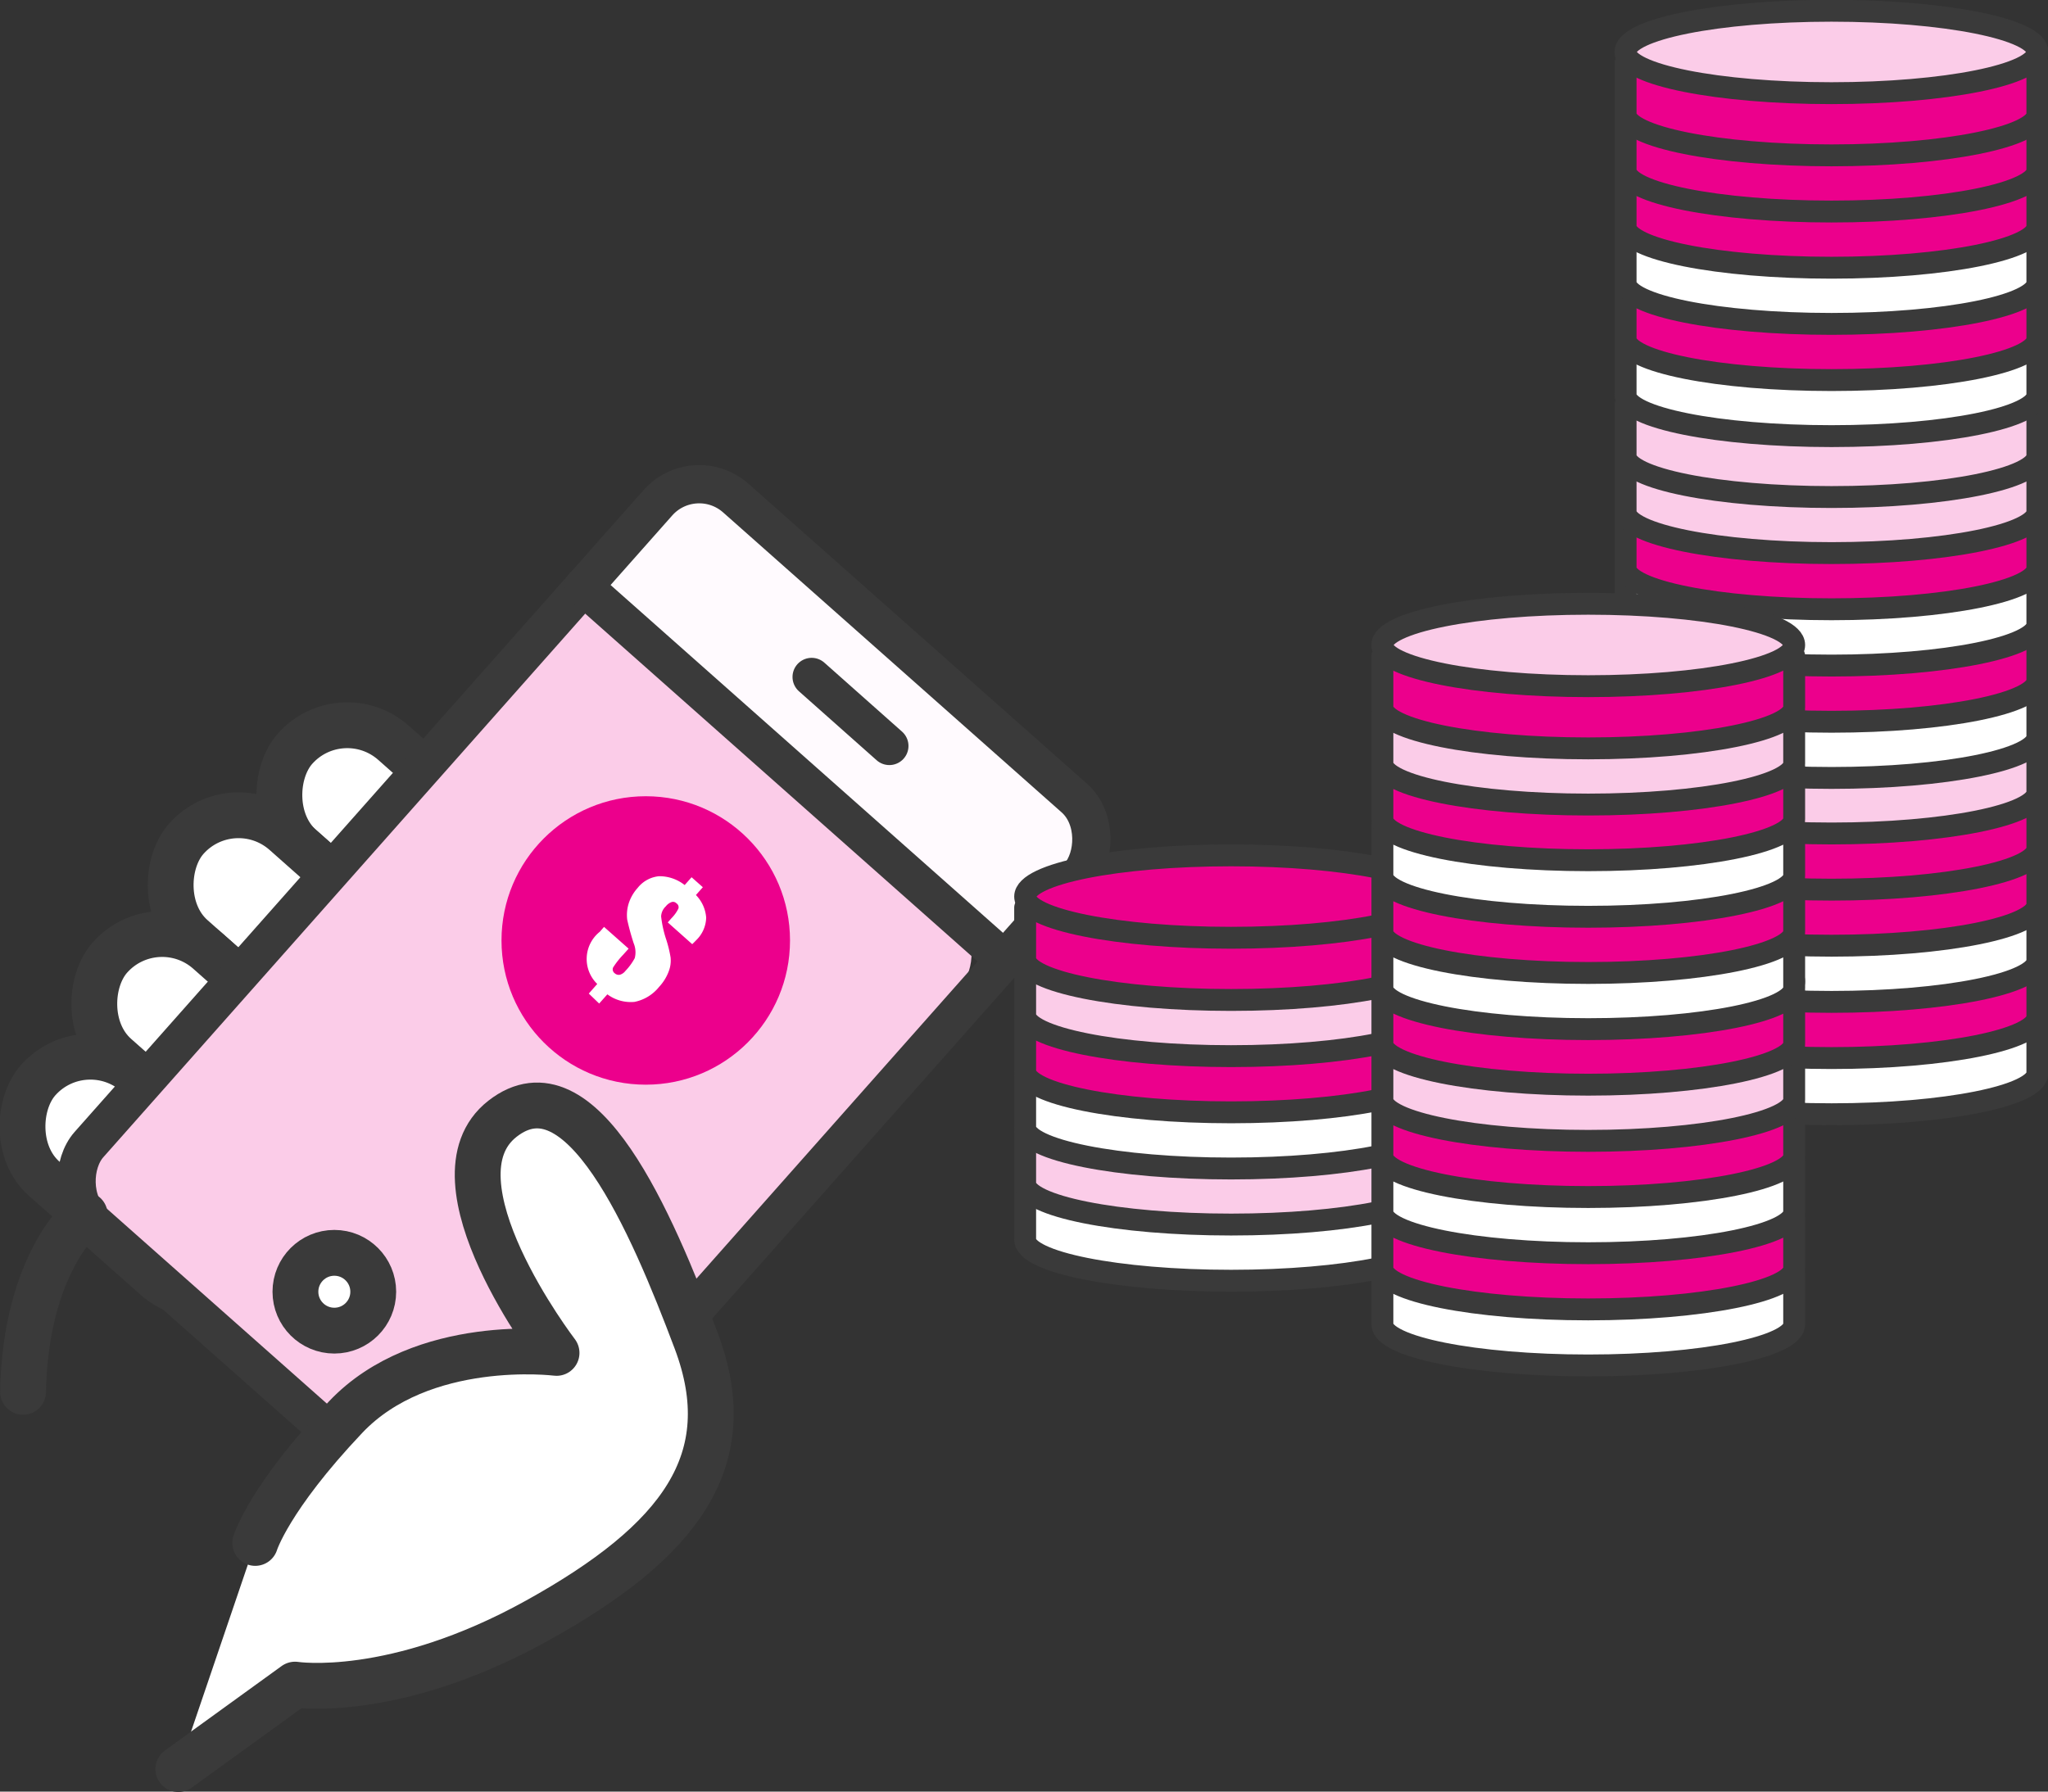
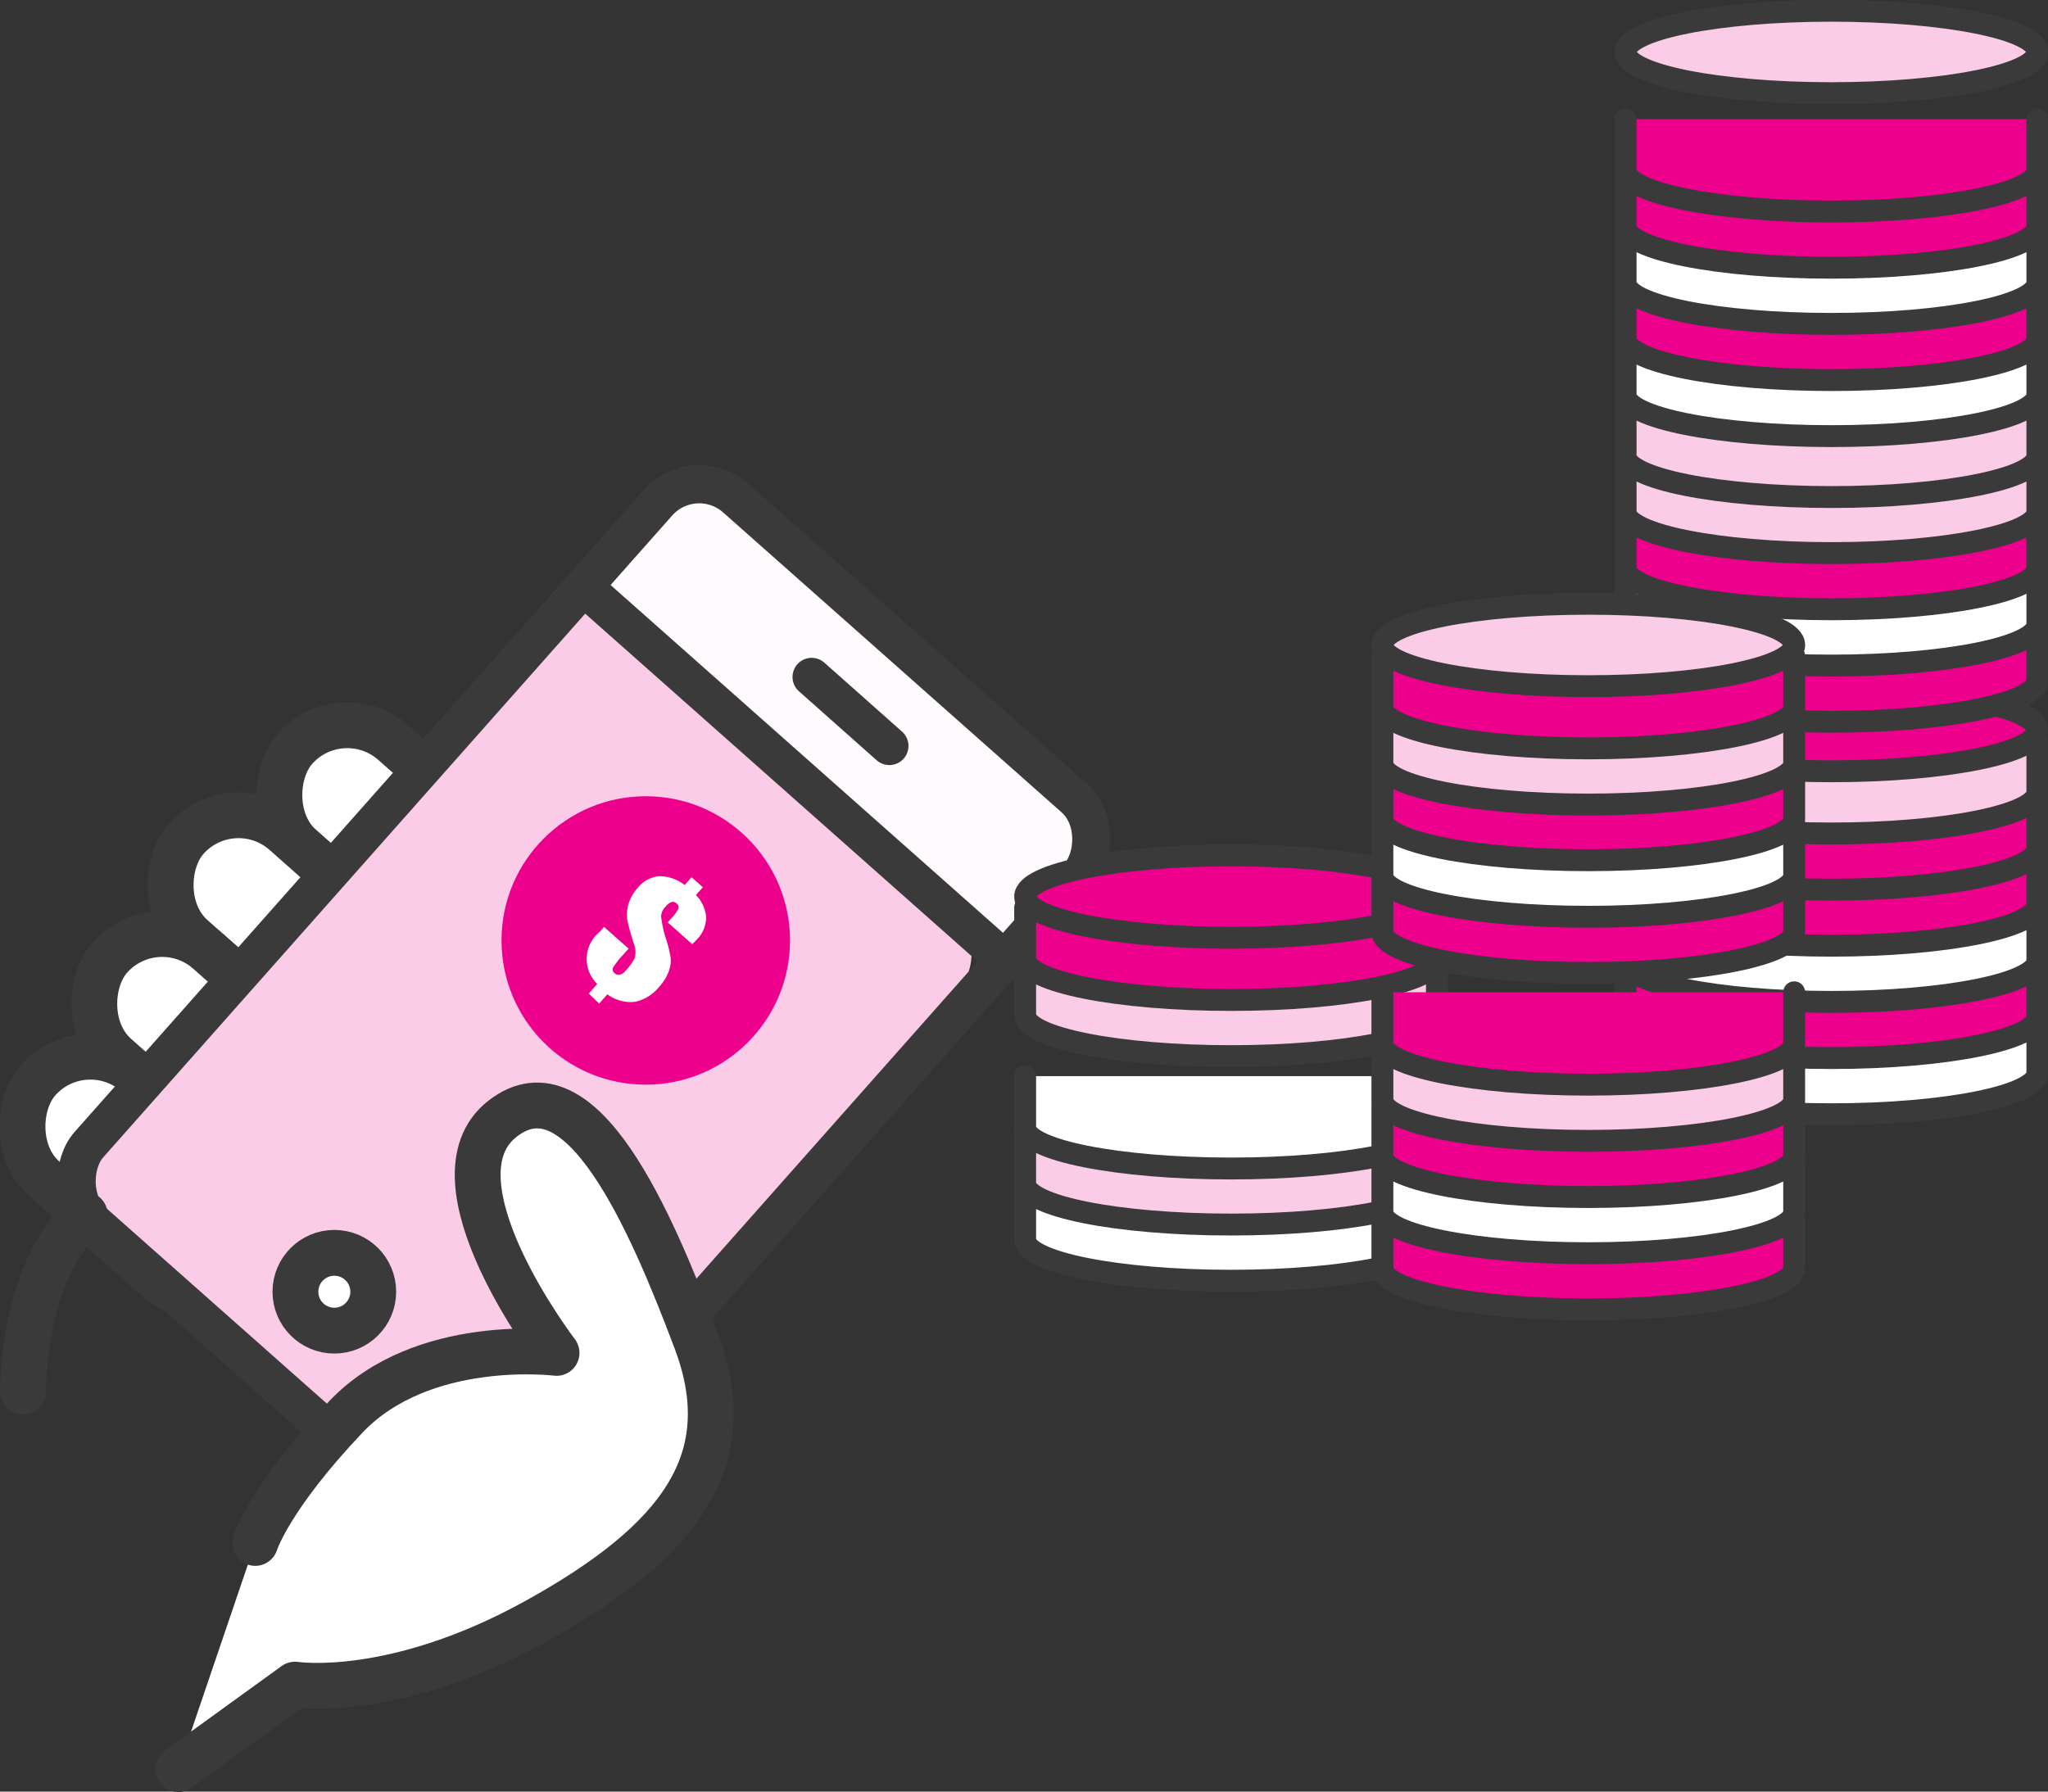
<svg xmlns="http://www.w3.org/2000/svg" id="Layer_1" data-name="Layer 1" viewBox="0 0 160 140">
  <rect x="0" y="0" width="160" height="140" fill="#333333" stroke="none" />
  <defs>
    <style>.cls-1,.cls-6,.cls-7{fill:#fff;}.cls-1,.cls-4,.cls-7,.cls-8,.cls-9{stroke:#3a3a3a;stroke-linecap:round;stroke-linejoin:round;}.cls-1{stroke-width:3.58px;}.cls-2,.cls-9{fill:#fbcce8;}.cls-3{fill:#fffafe;}.cls-4{fill:none;stroke-width:2.99px;}.cls-5,.cls-8{fill:#ec008c;}.cls-7,.cls-8,.cls-9{stroke-width:1.71px;}</style>
  </defs>
  <rect class="cls-1" x="20.21" y="60.55" width="22.58" height="10.9" rx="5.45" transform="translate(51.7 -4.29) rotate(41.55)" />
  <rect class="cls-1" x="11.71" y="67.58" width="22.58" height="10.9" rx="5.45" transform="translate(54.23 3.12) rotate(41.55)" />
  <rect class="cls-1" x="5.75" y="76.86" width="22.58" height="10.9" rx="5.45" transform="translate(58.88 9.41) rotate(41.55)" />
  <rect class="cls-1" x="0.14" y="86.45" width="22.58" height="10.9" rx="5.45" transform="translate(63.83 15.54) rotate(41.55)" />
  <rect class="cls-2" x="19.09" y="52.01" width="43.17" height="62.57" rx="3.81" transform="translate(65.48 -6.02) rotate(41.55)" />
  <rect class="cls-3" x="44.66" y="49.32" width="43.17" height="12.7" rx="2.34" transform="translate(53.59 -29.93) rotate(41.55)" />
  <rect class="cls-4" x="23.64" y="41.12" width="43.96" height="75.64" rx="4.31" transform="translate(63.84 -10.39) rotate(41.55)" />
  <line class="cls-4" x1="45.59" y1="45.84" x2="78.48" y2="75" />
  <line class="cls-4" x1="63.41" y1="52.9" x2="69.48" y2="58.29" />
  <path class="cls-1" d="M6.62,94.92S2,98.61,1.8,108.76" />
  <path class="cls-1" d="M13.93,138.24l9.12-6.6s7.71,1.21,18.91-5,15.94-12.54,12.43-21.87-9-22.13-15.13-17.35,4.22,18.3,4.22,18.3S33,104.4,27,110.74s-7.06,9.83-7.06,9.83" />
  <circle class="cls-1" cx="26.12" cy="100.94" r="3.04" />
  <circle class="cls-5" cx="50.45" cy="73.49" r="11.27" />
  <path class="cls-6" d="M54.08,73.78l-1.91-1.7.28-.32A2.88,2.88,0,0,0,53,71a.36.36,0,0,0-.15-.41.37.37,0,0,0-.38-.1,1,1,0,0,0-.45.33,1.15,1.15,0,0,0-.37.79A8.89,8.89,0,0,0,52,73.27a9.69,9.69,0,0,1,.39,1.55,2.33,2.33,0,0,1-.14,1.07,3.65,3.65,0,0,1-.76,1.23,3.28,3.28,0,0,1-1.92,1.17,3.07,3.07,0,0,1-2.12-.59l-.64.72L46,77.64l.66-.75a2.72,2.72,0,0,1,.2-4.08l.33-.38,1.92,1.7-.42.47a6.44,6.44,0,0,0-.79,1,.37.37,0,0,0,.12.45.47.47,0,0,0,.41.12.85.85,0,0,0,.43-.3,4.56,4.56,0,0,0,.73-1,1.83,1.83,0,0,0-.08-1.15A19.11,19.11,0,0,1,49,71.86a3.05,3.05,0,0,1,.1-1.21,3.33,3.33,0,0,1,.72-1.27,2.42,2.42,0,0,1,1.67-.91,3.18,3.18,0,0,1,2,.69l.54-.61.88.78-.54.61a2.82,2.82,0,0,1,.8,1.77,2.53,2.53,0,0,1-.74,1.72C54.35,73.51,54.24,73.63,54.08,73.78Z" />
  <path class="cls-7" d="M127,79.85v4c0,1.78,7.2,3.22,16.09,3.22s16.08-1.44,16.08-3.22v-4" />
  <path class="cls-8" d="M127,75.46v4c0,1.77,7.2,3.22,16.09,3.22s16.08-1.45,16.08-3.22v-4" />
  <path class="cls-7" d="M127,71.07v4c0,1.78,7.2,3.22,16.09,3.22s16.08-1.44,16.08-3.22v-4" />
  <path class="cls-8" d="M127,66.68v4c0,1.78,7.2,3.22,16.09,3.22s16.08-1.44,16.08-3.22v-4" />
  <path class="cls-8" d="M127,62.3v4c0,1.78,7.2,3.22,16.09,3.22s16.08-1.44,16.08-3.22v-4" />
  <path class="cls-9" d="M127,57.91v4c0,1.78,7.2,3.22,16.09,3.22s16.08-1.44,16.08-3.22v-4" />
  <ellipse class="cls-8" cx="143.08" cy="57.05" rx="16.09" ry="3.22" />
-   <path class="cls-7" d="M127,53.57v4c0,1.78,7.2,3.22,16.09,3.22s16.08-1.44,16.08-3.22v-4" />
+   <path class="cls-7" d="M127,53.57v4s16.08-1.44,16.08-3.22v-4" />
  <path class="cls-8" d="M127,49.18v4c0,1.78,7.2,3.22,16.09,3.22s16.08-1.44,16.08-3.22v-4" />
  <path class="cls-7" d="M127,44.79v4c0,1.78,7.2,3.22,16.09,3.22s16.08-1.44,16.08-3.22v-4" />
  <path class="cls-8" d="M127,40.4v4c0,1.77,7.2,3.21,16.09,3.21s16.08-1.44,16.08-3.21v-4" />
  <path class="cls-9" d="M127,36v4c0,1.77,7.2,3.22,16.09,3.22s16.08-1.45,16.08-3.22V36" />
  <path class="cls-9" d="M127,31.62v4c0,1.78,7.2,3.22,16.09,3.22s16.08-1.44,16.08-3.22v-4" />
  <ellipse class="cls-8" cx="143.08" cy="30.76" rx="16.09" ry="3.22" />
  <path class="cls-7" d="M127,26.86v4c0,1.78,7.2,3.22,16.09,3.22s16.08-1.44,16.08-3.22v-4" />
  <path class="cls-8" d="M127,22.48v4c0,1.78,7.2,3.22,16.09,3.22s16.08-1.44,16.08-3.22v-4" />
  <path class="cls-7" d="M127,18.09v4c0,1.78,7.2,3.22,16.09,3.22s16.08-1.44,16.08-3.22v-4" />
  <path class="cls-8" d="M127,13.7v4c0,1.78,7.2,3.22,16.09,3.22s16.08-1.44,16.08-3.22v-4" />
  <path class="cls-8" d="M127,9.31v4c0,1.78,7.2,3.22,16.09,3.22s16.08-1.44,16.08-3.22v-4" />
-   <path class="cls-8" d="M127,4.92v4c0,1.77,7.2,3.22,16.09,3.22s16.08-1.45,16.08-3.22v-4" />
  <ellipse class="cls-9" cx="143.08" cy="4.06" rx="16.09" ry="3.22" />
  <path class="cls-7" d="M80.09,92.86v4c0,1.78,7.2,3.22,16.09,3.22s16.08-1.44,16.08-3.22v-4" />
  <path class="cls-9" d="M80.09,88.47v4c0,1.78,7.2,3.22,16.09,3.22s16.08-1.44,16.08-3.22v-4" />
  <path class="cls-7" d="M80.09,84.09v4c0,1.78,7.2,3.22,16.09,3.22s16.08-1.44,16.08-3.22v-4" />
-   <path class="cls-8" d="M80.09,79.7v4c0,1.78,7.2,3.22,16.09,3.22s16.08-1.44,16.08-3.22v-4" />
  <path class="cls-9" d="M80.09,75.31v4c0,1.78,7.2,3.22,16.09,3.22s16.08-1.44,16.08-3.22v-4" />
  <path class="cls-8" d="M80.09,70.92v4c0,1.78,7.2,3.22,16.09,3.22s16.08-1.44,16.08-3.22v-4" />
  <ellipse class="cls-8" cx="96.18" cy="70.06" rx="16.09" ry="3.22" />
-   <path class="cls-7" d="M108,99.48v4c0,1.78,7.2,3.22,16.08,3.22s16.09-1.44,16.09-3.22v-4" />
  <path class="cls-8" d="M108,95.1v4c0,1.78,7.2,3.22,16.08,3.22s16.09-1.44,16.09-3.22v-4" />
  <path class="cls-7" d="M108,90.71v4c0,1.78,7.2,3.22,16.08,3.22s16.09-1.44,16.09-3.22v-4" />
  <path class="cls-8" d="M108,86.32v4c0,1.78,7.2,3.22,16.08,3.22s16.09-1.44,16.09-3.22v-4" />
  <path class="cls-9" d="M108,81.93v4c0,1.78,7.2,3.22,16.08,3.22s16.09-1.44,16.09-3.22v-4" />
  <path class="cls-8" d="M108,77.54v4c0,1.77,7.2,3.22,16.08,3.22s16.09-1.45,16.09-3.22v-4" />
-   <ellipse class="cls-8" cx="124.08" cy="76.68" rx="16.09" ry="3.22" />
-   <path class="cls-7" d="M108,73.2v4c0,1.77,7.2,3.22,16.08,3.22S140.17,79,140.17,77.2v-4" />
  <path class="cls-8" d="M108,68.81v4c0,1.78,7.2,3.22,16.08,3.22s16.09-1.44,16.09-3.22v-4" />
  <path class="cls-7" d="M108,64.42v4c0,1.78,7.2,3.22,16.08,3.22s16.09-1.44,16.09-3.22v-4" />
  <path class="cls-8" d="M108,60v4c0,1.78,7.2,3.22,16.08,3.22s16.09-1.44,16.09-3.22V60" />
  <path class="cls-9" d="M108,55.65v4c0,1.78,7.2,3.22,16.08,3.22s16.09-1.44,16.09-3.22v-4" />
  <path class="cls-8" d="M108,51.26v4c0,1.78,7.2,3.22,16.08,3.22s16.09-1.44,16.09-3.22v-4" />
  <ellipse class="cls-9" cx="124.08" cy="50.4" rx="16.09" ry="3.22" />
</svg>